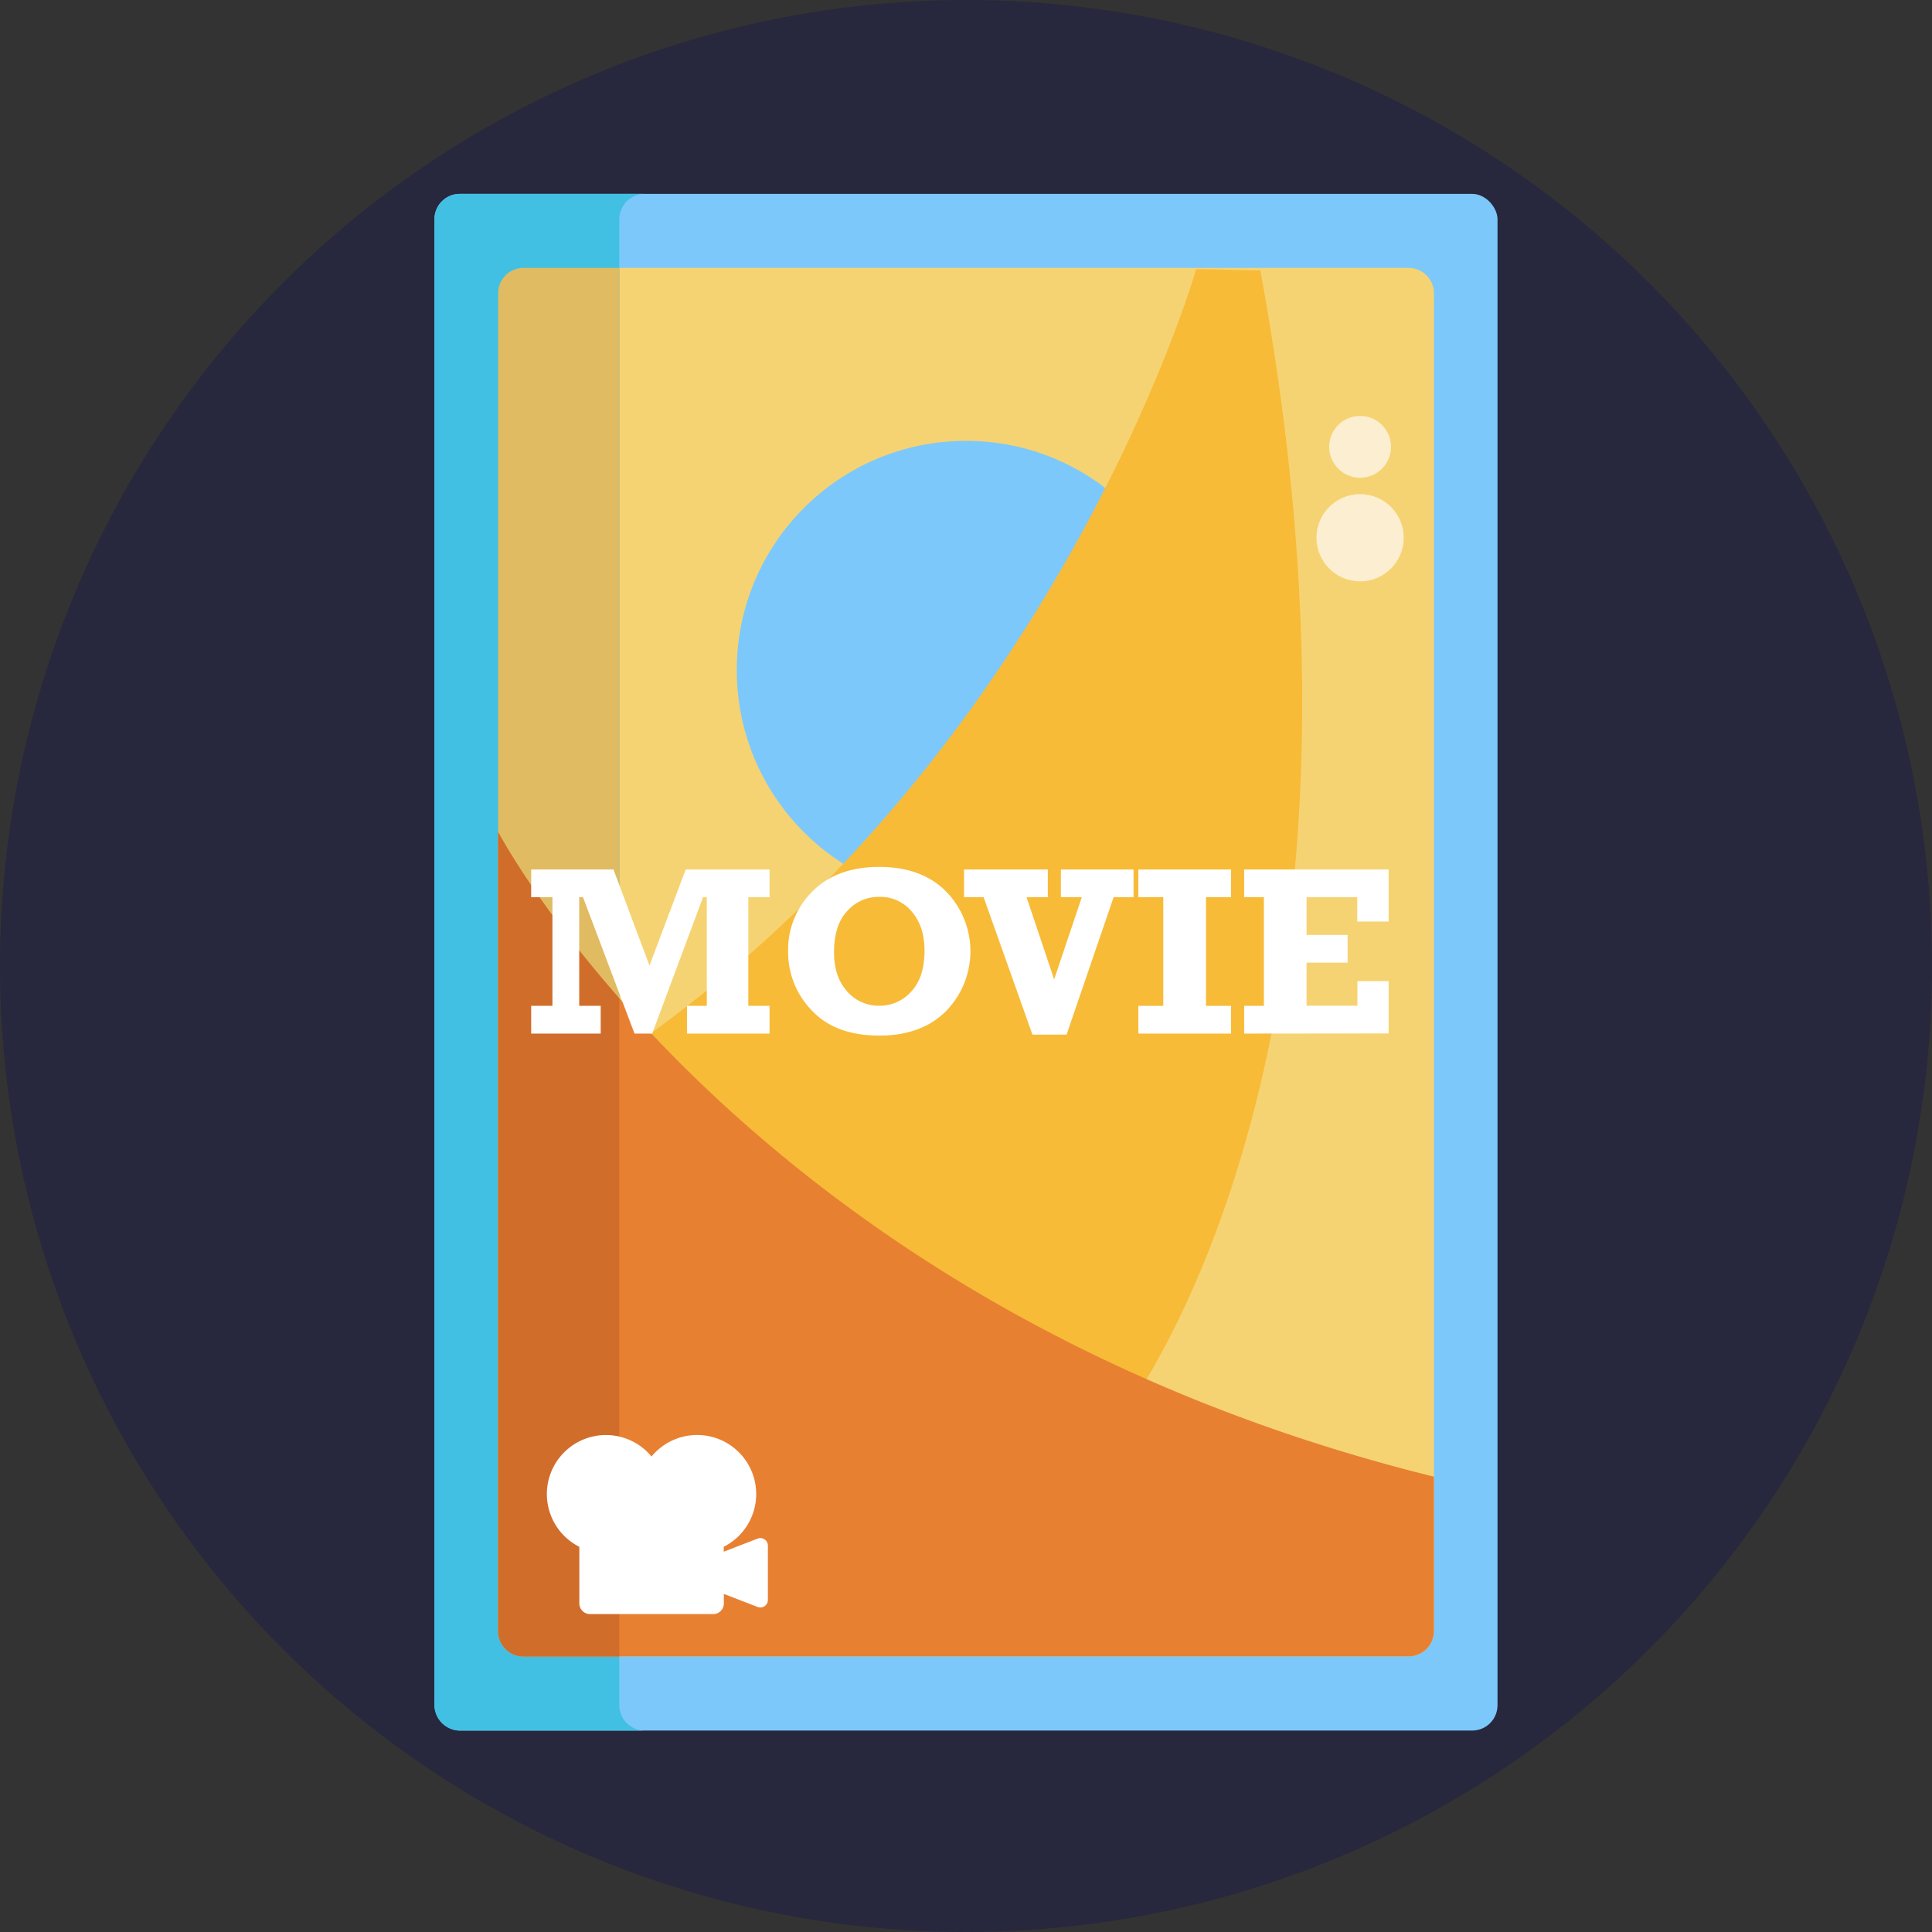
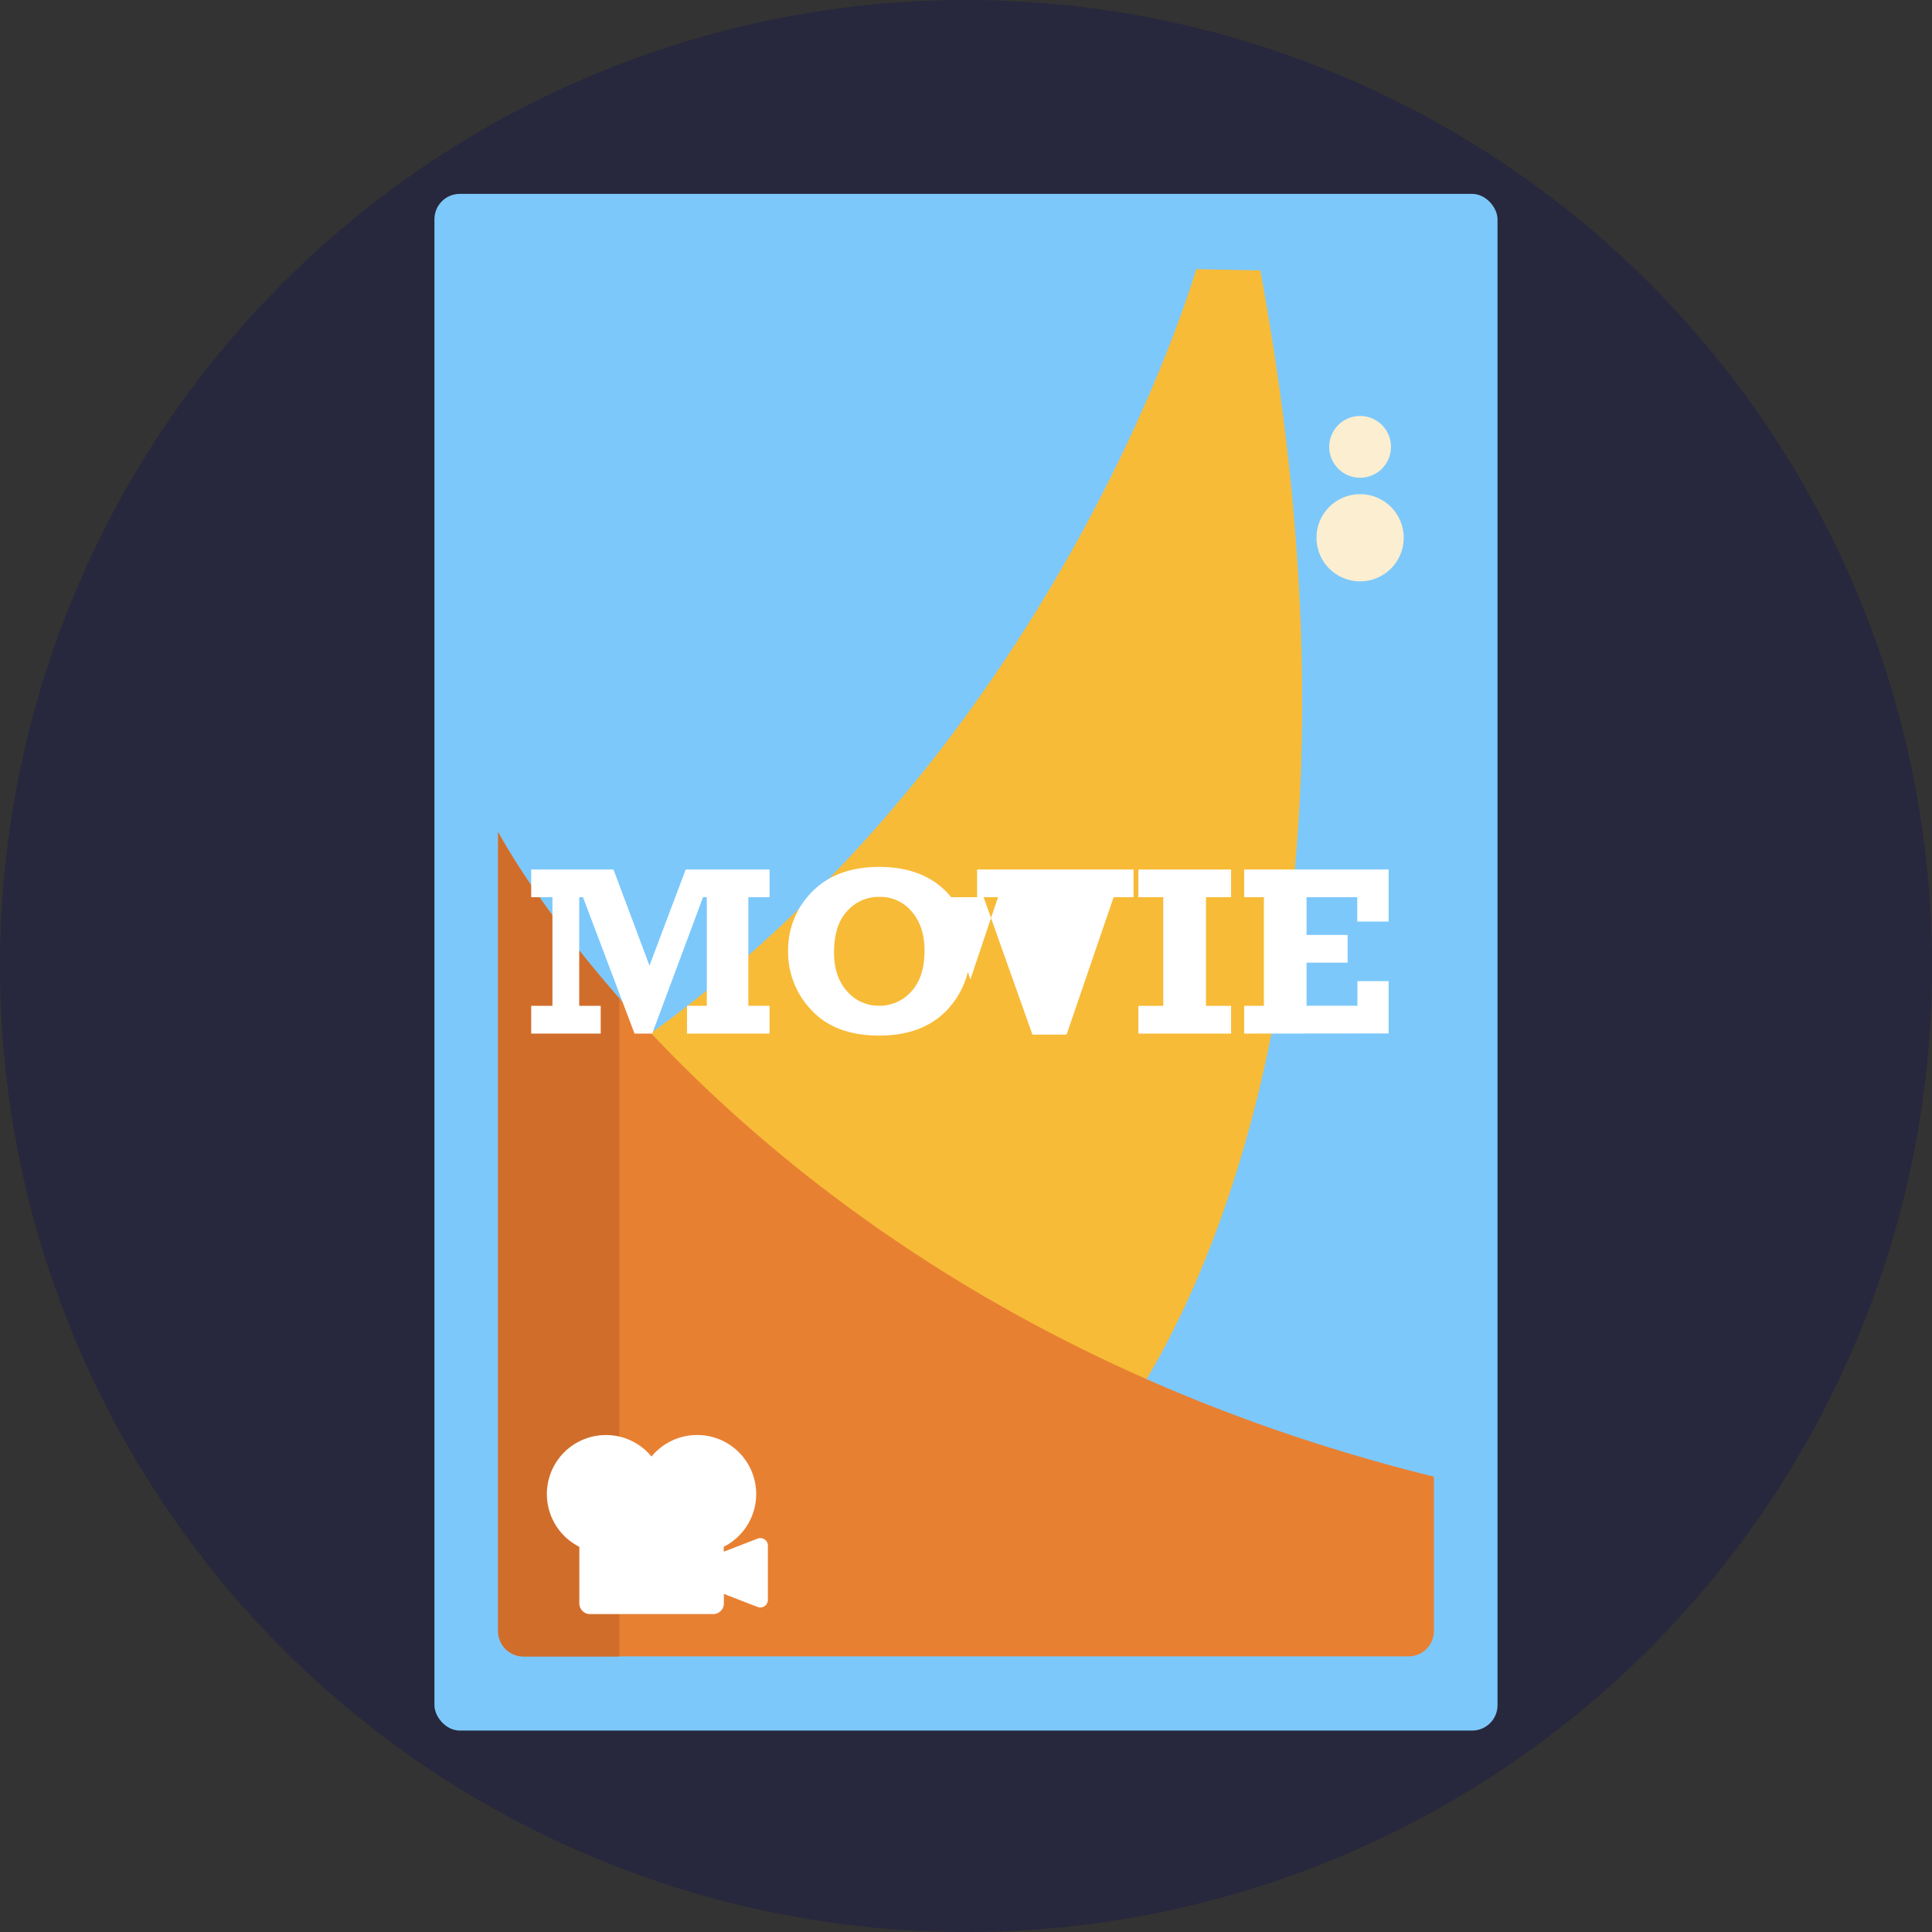
<svg xmlns="http://www.w3.org/2000/svg" viewBox="0 0 512 512">
  <rect x="0" y="0" width="512" height="512" fill="#333333" stroke="none" />
  <defs>
    <style>.cls-1{fill:#27273d;}.cls-2{fill:#7cc8fb;}.cls-3{fill:#f6d372;}.cls-4{fill:#f7bb38;}.cls-5{fill:#41c0e3;}.cls-6{fill:#e0bb61;}.cls-7{fill:#fceed0;}.cls-8{fill:#e88032;}.cls-9{fill:#d16d2a;}.cls-10{fill:#fff;}</style>
  </defs>
  <title>Cinema</title>
  <g id="BULINE">
    <circle class="cls-1" cx="256" cy="256" r="256" />
  </g>
  <g id="Icons">
    <rect class="cls-2" x="115.13" y="51.38" width="281.73" height="407.24" rx="6.72" />
-     <path class="cls-3" d="M380,77.76V432.24a6.72,6.72,0,0,1-6.73,6.72H138.74a6.72,6.72,0,0,1-6.73-6.72V77.76A6.72,6.72,0,0,1,138.74,71H373.26A6.72,6.72,0,0,1,380,77.76Z" />
-     <circle class="cls-2" cx="256" cy="177.58" r="60.75" />
    <path class="cls-4" d="M317,71.33s-39,136.5-162,214.34l138,95.66s81-92.5,41-309.66Z" />
-     <path class="cls-5" d="M170.86,458.62h-49a6.73,6.73,0,0,1-6.73-6.72V58.1a6.73,6.73,0,0,1,6.73-6.72h49a6.73,6.73,0,0,0-6.73,6.72V451.9A6.73,6.73,0,0,0,170.86,458.62Z" />
-     <path class="cls-6" d="M164.13,71V439H138.74a6.72,6.72,0,0,1-6.73-6.72V77.76A6.72,6.72,0,0,1,138.74,71Z" />
    <circle class="cls-7" cx="360.44" cy="142.51" r="11.56" />
    <circle class="cls-7" cx="360.44" cy="118.42" r="8.19" />
    <path class="cls-8" d="M380,391.33v40.91a6.72,6.72,0,0,1-6.73,6.72H138.74a6.72,6.72,0,0,1-6.73-6.72V220.5S198,346.33,380,391.33Z" />
    <path class="cls-9" d="M164.13,264.58V439H138.74a6.72,6.72,0,0,1-6.73-6.72V220.5S141.77,239.11,164.13,264.58Z" />
    <path class="cls-10" d="M200.8,407.74l-9,3.48v-1.31A15.65,15.65,0,1,0,172.66,386a15.65,15.65,0,1,0-19.13,23.92v15a2.84,2.84,0,0,0,2.84,2.83H189a2.83,2.83,0,0,0,2.83-2.83v-2.51l9,3.47a2,2,0,0,0,2.67-1.84V409.58A2,2,0,0,0,200.8,407.74Z" />
    <path class="cls-10" d="M140.77,273.91v-7.35h5.63V237.77h-5.63v-7.34h21.81l9.54,25.47,9.6-25.47h22.22v7.34h-5.62v28.79h5.62v7.35H182.06v-7.35h5.25V237.77h-1l-13.47,36.14h-4.69L154.5,237.77h-1v28.79h5.69v7.35Z" />
    <path class="cls-10" d="M233,229.74q11.25,0,17.71,6.5a22.69,22.69,0,0,1,0,31.71q-6.47,6.49-17.69,6.49-11.65,0-17.91-6.68a22.15,22.15,0,0,1-6.25-15.67,21.71,21.71,0,0,1,6.42-15.83Q221.74,229.74,233,229.74Zm0,7.94a11.14,11.14,0,0,0-8.48,3.75q-3.5,3.75-3.49,11c0,4.28,1.15,7.69,3.44,10.26a11,11,0,0,0,8.53,3.84,11.17,11.17,0,0,0,8.5-3.77q3.51-3.76,3.51-10.86,0-6.35-3.35-10.28A10.83,10.83,0,0,0,233,237.68Z" />
-     <path class="cls-10" d="M273.61,274.19l-12.94-36.42h-5.19v-7.34h22.2v7.34h-5.63l7.31,21.79,7.33-21.79h-5.54v-7.34H300.4v7.34h-5.28l-12.47,36.42Z" />
+     <path class="cls-10" d="M273.61,274.19l-12.94-36.42h-5.19v-7.34v7.34h-5.63l7.31,21.79,7.33-21.79h-5.54v-7.34H300.4v7.34h-5.28l-12.47,36.42Z" />
    <path class="cls-10" d="M301.68,273.91v-7.35h6.6V237.77h-6.6v-7.34h24.57v7.34h-6.66v28.79h6.66v7.35Z" />
    <path class="cls-10" d="M329.72,273.91v-7.35h5.22V237.77h-5.22v-7.34H368v13.78h-8.31v-6.44H346.25v10h10.88v7.34H346.25v11.41h13.48v-6.5H368v13.85Z" />
  </g>
</svg>